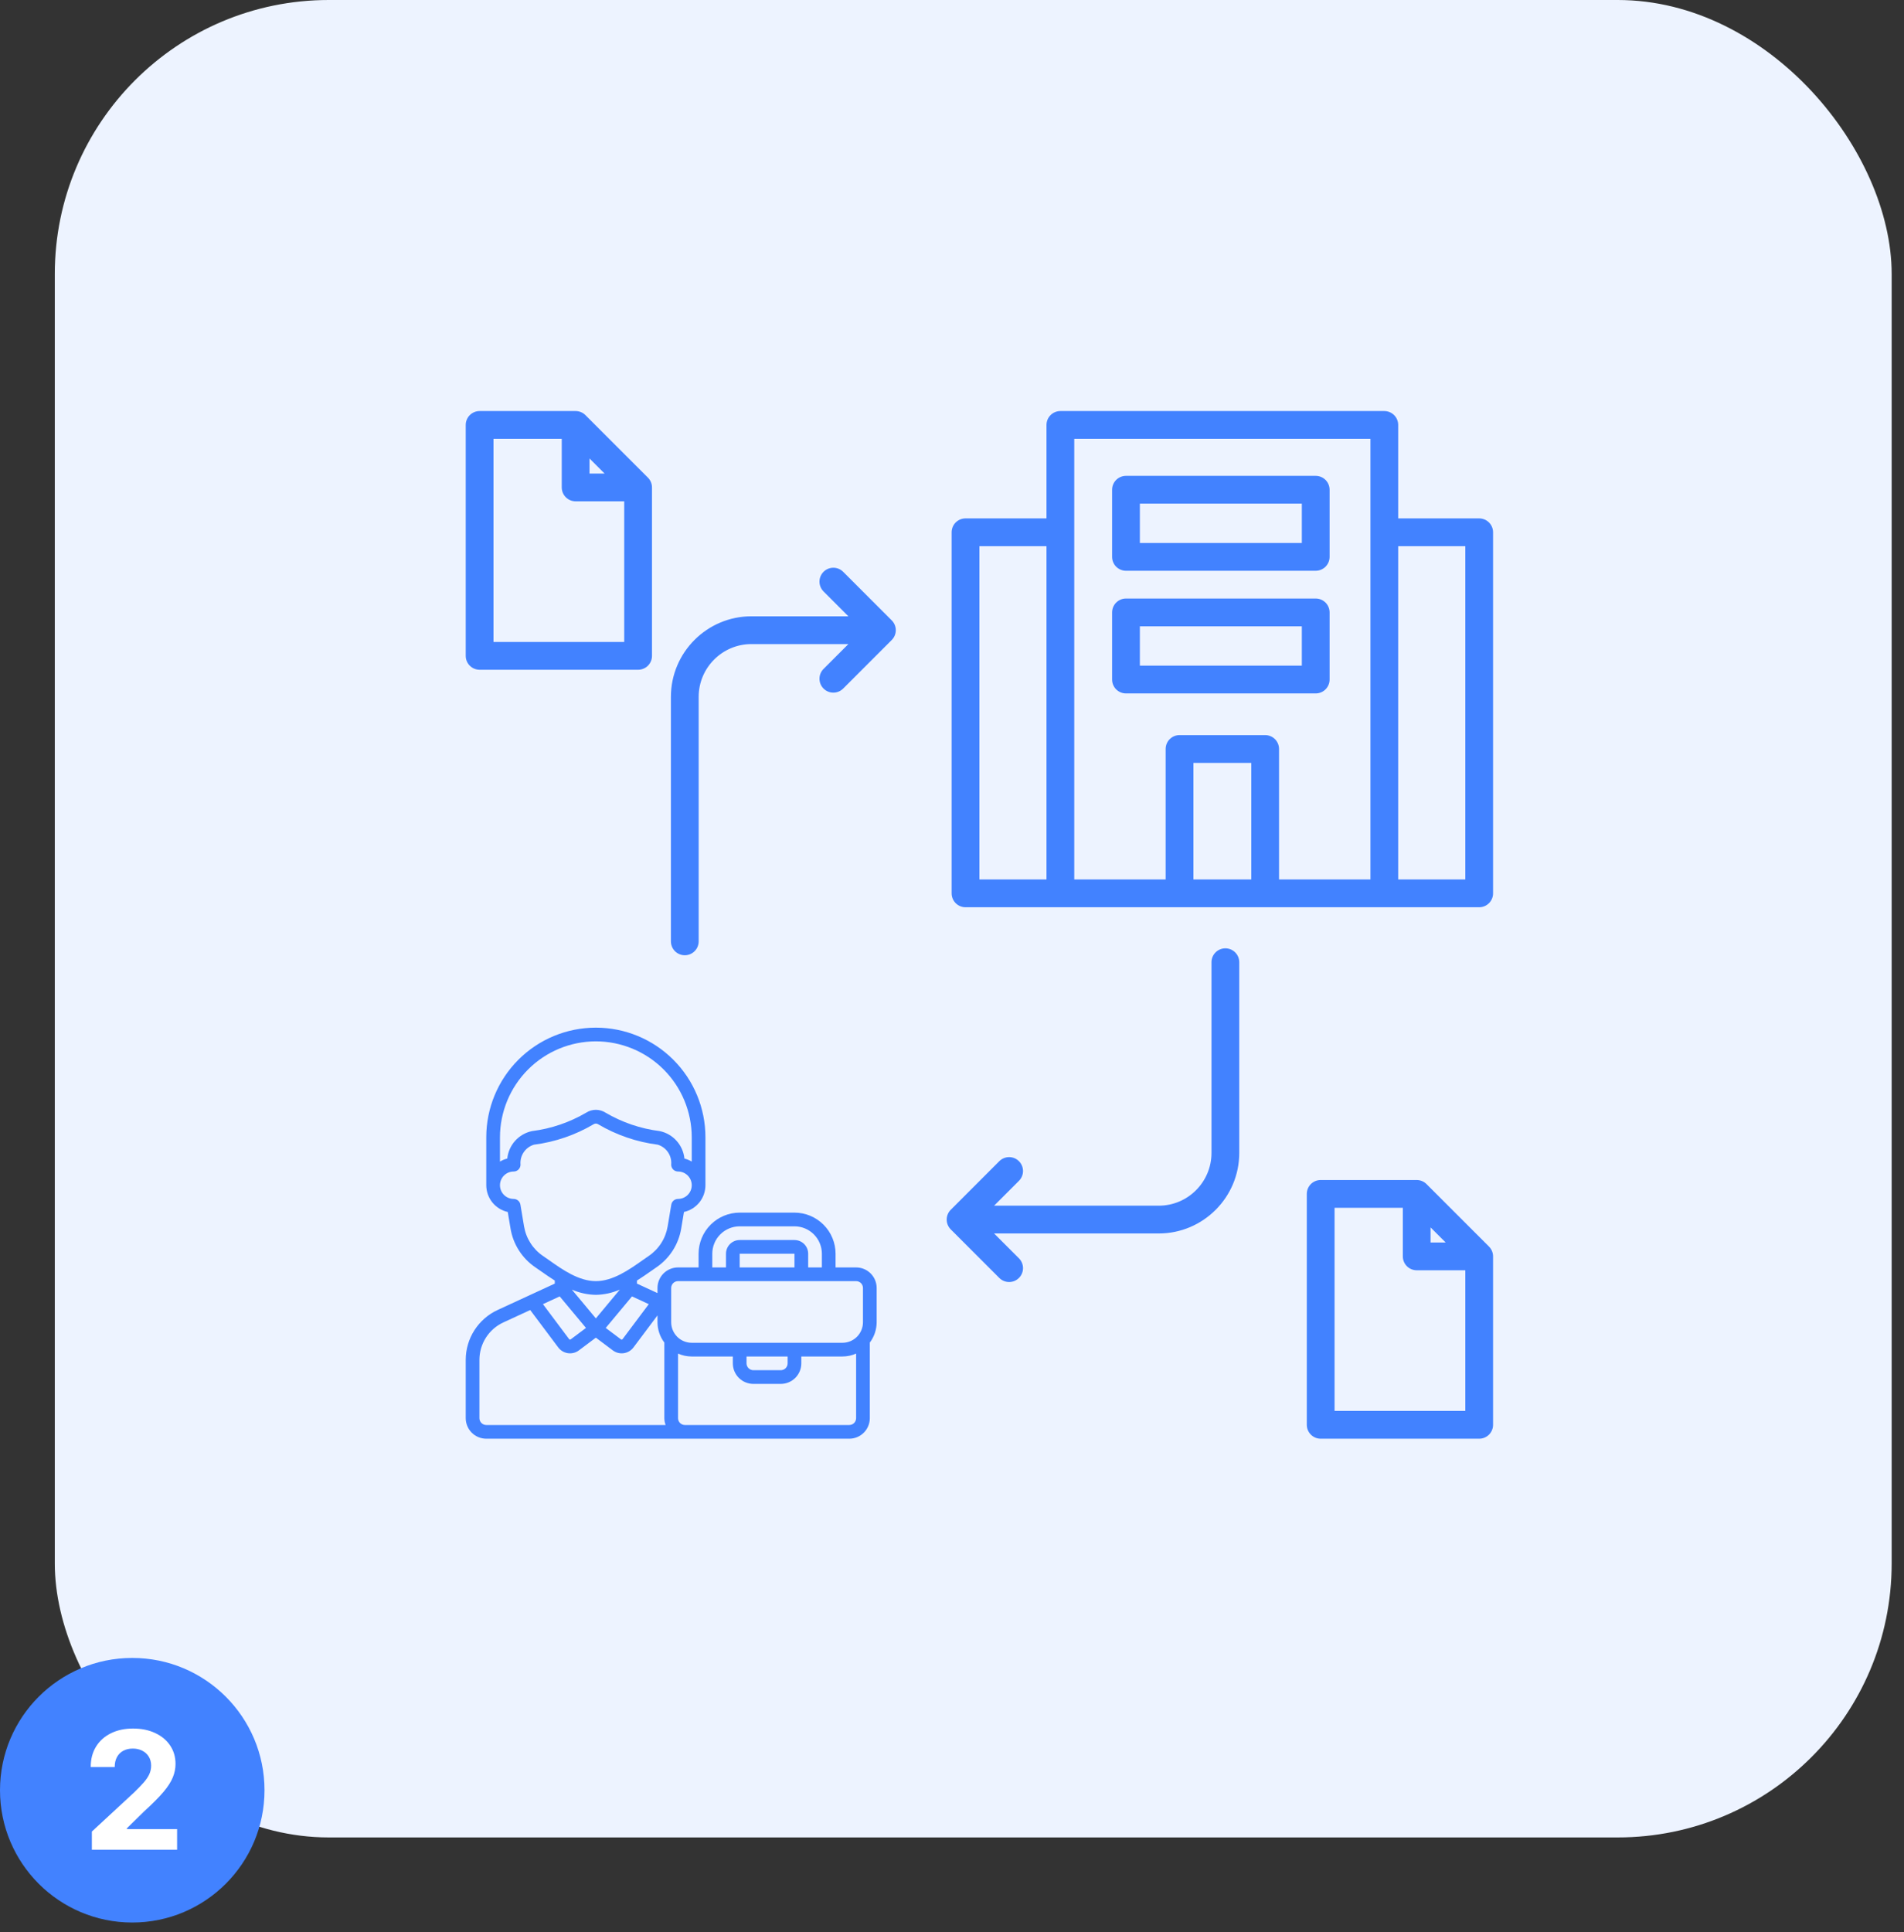
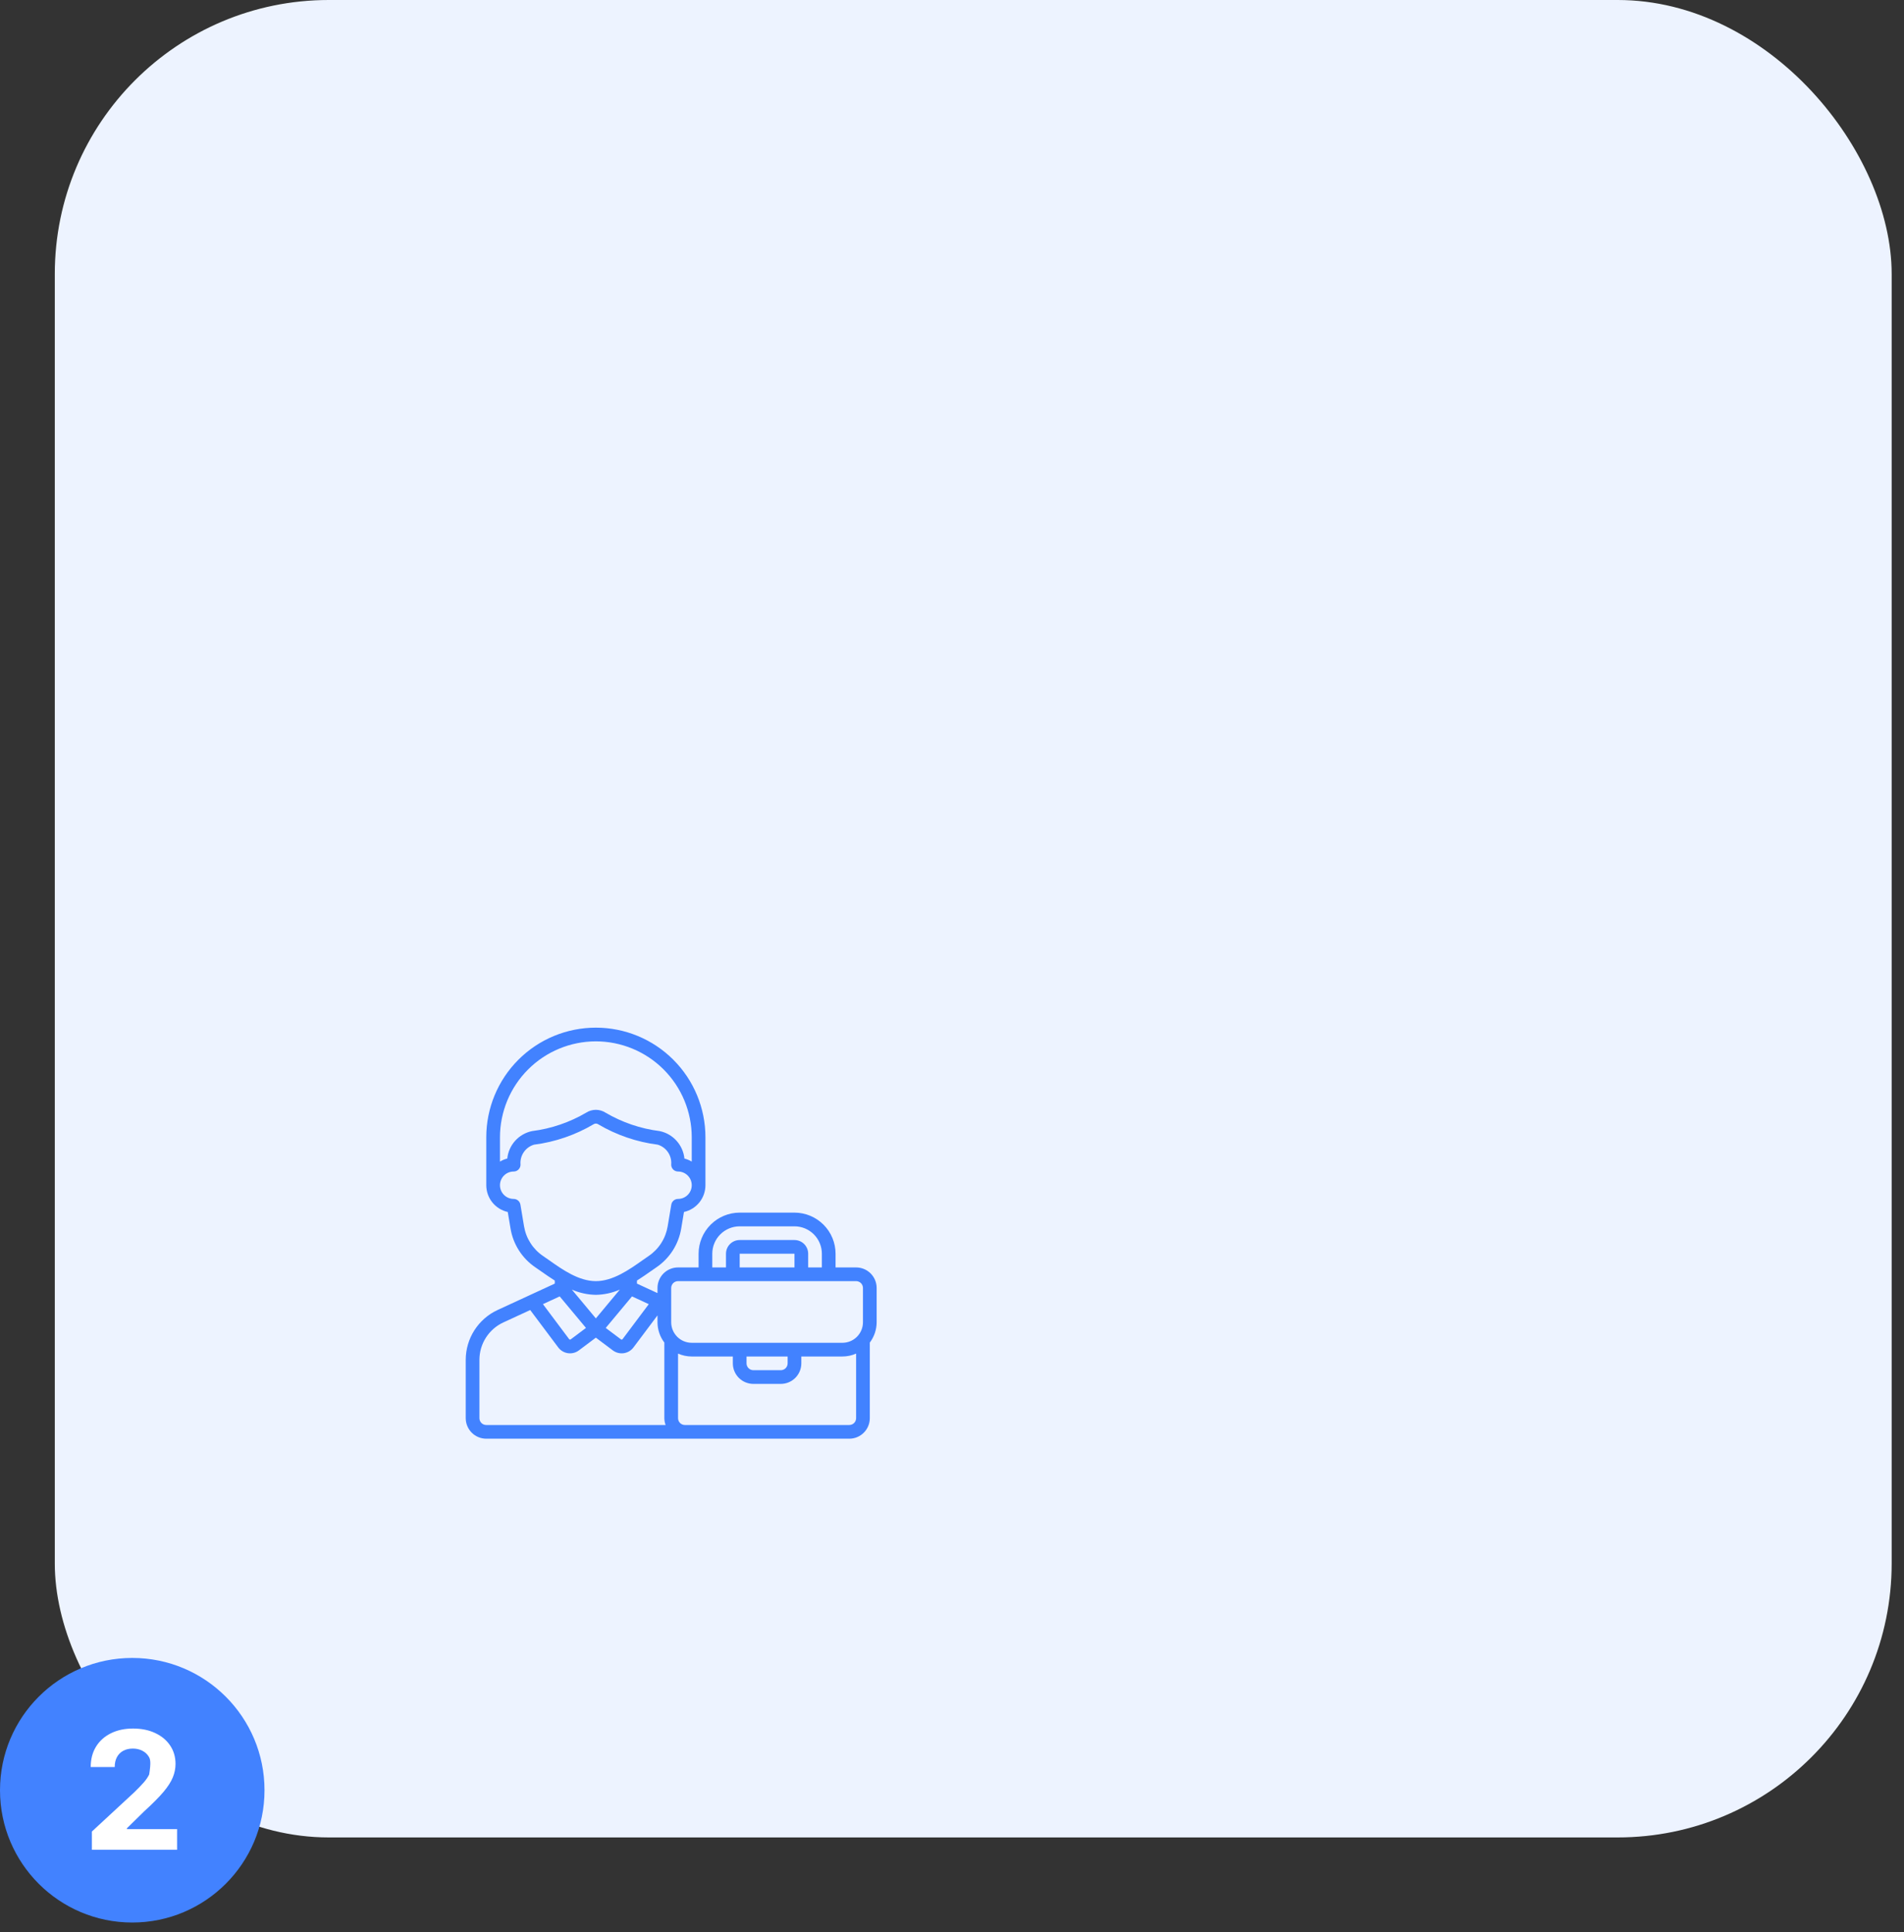
<svg xmlns="http://www.w3.org/2000/svg" width="139" height="141" viewBox="0 0 139 141" fill="none">
  <rect x="0" y="0" width="139" height="141" fill="#333333" stroke="none" />
  <rect x="4" width="134.1" height="134.1" rx="20" fill="#EDF3FF" />
  <circle cx="9.655" cy="130.655" r="9.655" fill="#4282FF" />
-   <path d="M6.707 135V133.67L9.814 130.794C10.078 130.538 10.3 130.308 10.479 130.104C10.661 129.899 10.798 129.699 10.892 129.503C10.986 129.304 11.033 129.089 11.033 128.859C11.033 128.604 10.974 128.384 10.858 128.199C10.742 128.011 10.582 127.868 10.381 127.768C10.179 127.666 9.95 127.615 9.695 127.615C9.428 127.615 9.195 127.669 8.996 127.777C8.797 127.885 8.643 128.04 8.536 128.241C8.428 128.443 8.374 128.683 8.374 128.962H6.622C6.622 128.391 6.751 127.895 7.01 127.474C7.268 127.054 7.631 126.729 8.097 126.499C8.562 126.268 9.099 126.153 9.707 126.153C10.332 126.153 10.876 126.264 11.339 126.486C11.805 126.705 12.168 127.009 12.426 127.398C12.685 127.787 12.814 128.233 12.814 128.736C12.814 129.065 12.749 129.391 12.618 129.712C12.49 130.033 12.261 130.389 11.932 130.781C11.602 131.17 11.138 131.638 10.538 132.183L9.264 133.432V133.491H12.929V135H6.707Z" fill="white" />
+   <path d="M6.707 135V133.67L9.814 130.794C10.078 130.538 10.3 130.308 10.479 130.104C10.661 129.899 10.798 129.699 10.892 129.503C11.033 128.604 10.974 128.384 10.858 128.199C10.742 128.011 10.582 127.868 10.381 127.768C10.179 127.666 9.95 127.615 9.695 127.615C9.428 127.615 9.195 127.669 8.996 127.777C8.797 127.885 8.643 128.04 8.536 128.241C8.428 128.443 8.374 128.683 8.374 128.962H6.622C6.622 128.391 6.751 127.895 7.01 127.474C7.268 127.054 7.631 126.729 8.097 126.499C8.562 126.268 9.099 126.153 9.707 126.153C10.332 126.153 10.876 126.264 11.339 126.486C11.805 126.705 12.168 127.009 12.426 127.398C12.685 127.787 12.814 128.233 12.814 128.736C12.814 129.065 12.749 129.391 12.618 129.712C12.49 130.033 12.261 130.389 11.932 130.781C11.602 131.17 11.138 131.638 10.538 132.183L9.264 133.432V133.491H12.929V135H6.707Z" fill="white" />
  <g clip-path="url(#clip0_303_33)">
-     <path d="M107.986 37.834H102.074V31.014C102.074 30.88 102.048 30.749 101.997 30.626C101.946 30.503 101.871 30.391 101.777 30.297C101.683 30.203 101.571 30.128 101.448 30.077C101.325 30.026 101.193 30 101.06 30H77.412C77.279 30 77.147 30.026 77.024 30.077C76.901 30.128 76.789 30.203 76.695 30.297C76.601 30.391 76.526 30.503 76.475 30.626C76.424 30.749 76.398 30.88 76.398 31.014V37.834H70.486C70.353 37.834 70.221 37.861 70.098 37.911C69.975 37.962 69.864 38.037 69.769 38.131C69.675 38.225 69.601 38.337 69.55 38.46C69.499 38.583 69.473 38.715 69.473 38.848V65.2C69.473 65.333 69.499 65.464 69.55 65.587C69.601 65.71 69.675 65.822 69.769 65.916C69.864 66.01 69.975 66.085 70.098 66.136C70.221 66.187 70.353 66.213 70.486 66.213H107.986C108.12 66.213 108.251 66.187 108.374 66.136C108.497 66.085 108.609 66.01 108.703 65.916C108.797 65.822 108.872 65.71 108.923 65.587C108.974 65.464 109 65.333 109 65.2V38.848C109 38.715 108.974 38.583 108.923 38.46C108.872 38.337 108.797 38.225 108.703 38.131C108.609 38.037 108.497 37.962 108.374 37.911C108.251 37.861 108.12 37.834 107.986 37.834ZM100.047 32.027V64.186H93.375V54.662C93.375 54.529 93.349 54.397 93.298 54.274C93.247 54.151 93.172 54.039 93.078 53.945C92.984 53.851 92.872 53.777 92.749 53.726C92.626 53.675 92.494 53.649 92.361 53.649H86.111C85.978 53.649 85.846 53.675 85.723 53.726C85.6 53.777 85.489 53.851 85.394 53.945C85.3 54.039 85.226 54.151 85.175 54.274C85.124 54.397 85.098 54.529 85.098 54.662V64.186H78.425V32.027H100.047ZM91.347 64.186H87.124V55.676H91.347V64.186ZM71.5 39.861H76.398V64.186H71.5V39.861ZM106.973 64.186H102.074V39.861H106.973V64.186ZM82.201 41.656H96.052C96.185 41.656 96.317 41.629 96.44 41.578C96.563 41.527 96.675 41.453 96.769 41.359C96.863 41.264 96.938 41.153 96.989 41.03C97.04 40.907 97.066 40.775 97.066 40.642V35.743C97.066 35.61 97.04 35.478 96.989 35.355C96.938 35.232 96.863 35.12 96.769 35.026C96.675 34.932 96.563 34.857 96.44 34.806C96.317 34.756 96.185 34.729 96.052 34.729H82.201C82.068 34.729 81.936 34.756 81.813 34.806C81.69 34.857 81.579 34.932 81.484 35.026C81.39 35.12 81.316 35.232 81.265 35.355C81.214 35.478 81.188 35.61 81.188 35.743V40.642C81.188 40.775 81.214 40.907 81.265 41.03C81.316 41.153 81.39 41.264 81.484 41.359C81.579 41.453 81.69 41.527 81.813 41.578C81.936 41.629 82.068 41.656 82.201 41.656ZM83.215 36.756H95.039V39.628H83.215V36.756ZM82.201 50.608H96.052C96.185 50.608 96.317 50.582 96.44 50.531C96.563 50.48 96.675 50.406 96.769 50.311C96.863 50.217 96.938 50.105 96.989 49.983C97.04 49.859 97.066 49.728 97.066 49.595V44.696C97.066 44.562 97.04 44.431 96.989 44.308C96.938 44.185 96.863 44.073 96.769 43.979C96.675 43.885 96.563 43.81 96.44 43.759C96.317 43.708 96.185 43.682 96.052 43.682H82.201C82.068 43.682 81.936 43.708 81.813 43.759C81.69 43.81 81.579 43.885 81.484 43.979C81.39 44.073 81.316 44.185 81.265 44.308C81.214 44.431 81.188 44.562 81.188 44.696V49.595C81.188 49.728 81.214 49.859 81.265 49.983C81.316 50.105 81.39 50.217 81.484 50.311C81.579 50.406 81.69 50.48 81.813 50.531C81.936 50.582 82.068 50.608 82.201 50.608ZM83.215 45.709H95.039V48.581H83.215V45.709ZM48.979 68.704V50.857C48.979 47.616 51.616 44.979 54.857 44.979H61.936L60.122 43.165C59.726 42.769 59.726 42.128 60.122 41.732C60.518 41.336 61.159 41.336 61.555 41.732L65.1 45.276C65.194 45.37 65.269 45.482 65.32 45.605C65.371 45.728 65.397 45.859 65.397 45.993C65.397 46.126 65.371 46.257 65.32 46.38C65.269 46.503 65.194 46.615 65.1 46.709L61.555 50.254C61.357 50.451 61.098 50.55 60.839 50.55C60.579 50.55 60.32 50.451 60.122 50.254C60.028 50.159 59.953 50.048 59.902 49.925C59.851 49.802 59.825 49.67 59.825 49.537C59.825 49.404 59.851 49.272 59.902 49.149C59.953 49.026 60.028 48.914 60.122 48.82L61.936 47.006H54.857C52.733 47.006 51.006 48.734 51.006 50.857V68.704C51.006 68.972 50.899 69.23 50.709 69.42C50.519 69.61 50.261 69.717 49.992 69.717C49.724 69.717 49.466 69.61 49.276 69.42C49.086 69.23 48.979 68.972 48.979 68.704ZM90.471 70.224V84.143C90.471 87.384 87.834 90.021 84.593 90.021H72.573L74.387 91.835C74.482 91.929 74.556 92.041 74.607 92.164C74.658 92.287 74.684 92.419 74.684 92.552C74.684 92.685 74.658 92.817 74.607 92.94C74.556 93.063 74.482 93.174 74.387 93.268C74.189 93.466 73.93 93.565 73.671 93.565C73.412 93.565 73.152 93.466 72.954 93.268L69.41 89.724C69.316 89.63 69.241 89.518 69.19 89.395C69.139 89.272 69.113 89.141 69.113 89.007C69.113 88.874 69.139 88.743 69.19 88.62C69.241 88.497 69.316 88.385 69.41 88.291L72.954 84.746C73.35 84.35 73.992 84.35 74.387 84.746C74.783 85.142 74.783 85.784 74.387 86.18L72.573 87.994H84.593C86.717 87.994 88.444 86.266 88.444 84.143V70.224C88.444 69.664 88.898 69.211 89.457 69.211C90.017 69.211 90.471 69.664 90.471 70.224ZM35.014 48.88H46.584C46.717 48.88 46.849 48.854 46.972 48.803C47.095 48.752 47.207 48.678 47.301 48.584C47.395 48.489 47.47 48.378 47.521 48.255C47.572 48.132 47.598 48 47.598 47.867V35.574C47.598 35.305 47.491 35.048 47.301 34.858L42.74 30.297C42.646 30.203 42.534 30.128 42.411 30.077C42.288 30.026 42.157 30 42.024 30H35.014C34.88 30 34.749 30.026 34.626 30.077C34.503 30.128 34.391 30.203 34.297 30.297C34.203 30.391 34.128 30.503 34.077 30.626C34.026 30.749 34 30.88 34 31.014V47.867C34 48 34.026 48.132 34.077 48.255C34.128 48.378 34.203 48.489 34.297 48.584C34.391 48.678 34.503 48.752 34.626 48.803C34.749 48.854 34.88 48.88 35.014 48.88ZM43.037 33.46L44.138 34.561H43.037V33.46ZM36.027 32.027H41.01V35.574C41.01 35.707 41.036 35.839 41.087 35.962C41.138 36.085 41.213 36.197 41.307 36.291C41.401 36.385 41.513 36.46 41.636 36.511C41.759 36.562 41.891 36.588 42.024 36.588H45.571V46.853H36.027V32.027ZM104.142 86.417C104.048 86.322 103.936 86.248 103.813 86.197C103.69 86.146 103.559 86.12 103.426 86.12H96.416C96.283 86.12 96.151 86.146 96.028 86.197C95.905 86.248 95.793 86.322 95.699 86.416C95.605 86.511 95.53 86.622 95.479 86.745C95.428 86.868 95.402 87 95.402 87.133V103.986C95.402 104.12 95.428 104.251 95.479 104.374C95.53 104.497 95.605 104.609 95.699 104.703C95.793 104.797 95.905 104.872 96.028 104.923C96.151 104.974 96.283 105 96.416 105H107.986C108.12 105 108.251 104.974 108.374 104.923C108.497 104.872 108.609 104.797 108.703 104.703C108.797 104.609 108.872 104.497 108.923 104.374C108.974 104.251 109 104.12 109 103.986V91.694C109 91.425 108.893 91.167 108.703 90.977L104.142 86.417ZM104.439 89.58L105.54 90.68H104.439V89.58ZM97.429 102.973V88.147H102.412V91.694C102.412 91.827 102.438 91.959 102.489 92.082C102.54 92.205 102.615 92.317 102.709 92.411C102.803 92.505 102.915 92.579 103.038 92.63C103.161 92.681 103.293 92.707 103.426 92.707H106.973V102.973H97.429Z" fill="#4282FF" />
    <g clip-path="url(#clip1_303_33)">
      <path d="M62.5 92.5H61V91.5C60.999 90.705 60.683 89.942 60.12 89.38C59.558 88.817 58.795 88.501 58 88.5H54C53.205 88.501 52.442 88.817 51.88 89.38C51.317 89.942 51.001 90.705 51 91.5V92.5H49.5C49.102 92.5 48.721 92.658 48.439 92.939C48.158 93.221 48 93.602 48 94V94.373L46.5 93.68V93.458C46.85 93.237 47.176 93.011 47.469 92.805C47.627 92.694 47.777 92.588 47.919 92.493C48.396 92.168 48.803 91.751 49.114 91.266C49.425 90.78 49.634 90.236 49.73 89.668L49.932 88.453C50.377 88.354 50.774 88.107 51.059 87.752C51.344 87.397 51.499 86.955 51.5 86.5V83C51.5 80.878 50.657 78.843 49.157 77.343C47.657 75.843 45.622 75 43.5 75C41.378 75 39.343 75.843 37.843 77.343C36.343 78.843 35.5 80.878 35.5 83V86.5C35.501 86.955 35.656 87.397 35.941 87.752C36.227 88.107 36.624 88.354 37.069 88.453L37.272 89.667C37.367 90.236 37.577 90.78 37.888 91.265C38.199 91.751 38.605 92.168 39.083 92.493C39.223 92.588 39.373 92.692 39.532 92.804C39.85 93.031 40.173 93.249 40.502 93.458V93.68L36.324 95.608C35.631 95.929 35.044 96.442 34.633 97.085C34.221 97.728 34.002 98.476 34 99.24V103.5C34 103.898 34.158 104.279 34.439 104.561C34.721 104.842 35.102 105 35.5 105H62C62.398 105 62.779 104.842 63.061 104.561C63.342 104.279 63.5 103.898 63.5 103.5V97.984C63.823 97.557 63.998 97.036 64 96.5V94C64 93.602 63.842 93.221 63.561 92.939C63.279 92.658 62.898 92.5 62.5 92.5ZM52 91.5C52 90.97 52.211 90.461 52.586 90.086C52.961 89.711 53.47 89.5 54 89.5H58C58.53 89.5 59.039 89.711 59.414 90.086C59.789 90.461 60 90.97 60 91.5V92.5H59V91.5C59 91.235 58.895 90.98 58.707 90.793C58.52 90.605 58.265 90.5 58 90.5H54C53.735 90.5 53.48 90.605 53.293 90.793C53.105 90.98 53 91.235 53 91.5V92.5H52V91.5ZM58 92.5H54V91.5H58V92.5ZM49 94C49 93.867 49.053 93.74 49.146 93.646C49.24 93.553 49.367 93.5 49.5 93.5H62.5C62.633 93.5 62.76 93.553 62.854 93.646C62.947 93.74 63 93.867 63 94V96.5C63 96.898 62.842 97.279 62.561 97.561C62.279 97.842 61.898 98 61.5 98H50.5C50.102 98 49.721 97.842 49.439 97.561C49.158 97.279 49 96.898 49 96.5V94ZM54.5 99H57.5V99.5C57.5 99.633 57.447 99.76 57.354 99.854C57.26 99.947 57.133 100 57 100H55C54.867 100 54.74 99.947 54.646 99.854C54.553 99.76 54.5 99.633 54.5 99.5V99ZM40.861 94.615L42.779 96.915L41.66 97.754C41.644 97.763 41.624 97.767 41.605 97.765C41.586 97.762 41.568 97.753 41.554 97.739L39.636 95.179L40.861 94.615ZM43.5 96.219L41.75 94.119C42.303 94.36 42.897 94.49 43.5 94.5C44.103 94.49 44.698 94.36 45.25 94.118L43.5 96.219ZM46.139 94.615L47.364 95.18L45.445 97.74C45.432 97.755 45.414 97.764 45.395 97.766C45.376 97.769 45.356 97.765 45.34 97.755L44.221 96.916L46.139 94.615ZM43.5 76C45.356 76.002 47.135 76.74 48.448 78.052C49.76 79.365 50.498 81.144 50.5 83V84.775C50.334 84.675 50.154 84.601 49.966 84.555C49.917 84.072 49.716 83.617 49.391 83.257C49.067 82.896 48.636 82.649 48.16 82.55C46.762 82.374 45.414 81.914 44.198 81.2C43.989 81.067 43.747 80.997 43.5 80.997C43.253 80.997 43.011 81.067 42.802 81.2C41.586 81.914 40.238 82.374 38.839 82.55C38.364 82.649 37.934 82.896 37.609 83.256C37.284 83.616 37.083 84.07 37.034 84.552C36.846 84.6 36.666 84.675 36.5 84.775V83C36.502 81.144 37.24 79.365 38.552 78.052C39.865 76.74 41.644 76.002 43.5 76ZM39.642 91.663C39.277 91.416 38.966 91.096 38.729 90.725C38.491 90.353 38.331 89.938 38.258 89.502L37.993 87.918C37.974 87.801 37.913 87.695 37.823 87.618C37.733 87.542 37.618 87.5 37.5 87.5C37.235 87.5 36.98 87.395 36.793 87.207C36.605 87.02 36.5 86.765 36.5 86.5C36.5 86.235 36.605 85.98 36.793 85.793C36.98 85.605 37.235 85.5 37.5 85.5C37.633 85.5 37.76 85.447 37.854 85.354C37.947 85.26 38 85.133 38 85C37.971 84.681 38.052 84.362 38.231 84.097C38.409 83.831 38.674 83.635 38.98 83.542C40.518 83.346 42 82.839 43.335 82.05C43.384 82.017 43.441 82 43.5 82C43.559 82 43.617 82.017 43.666 82.05C45 82.838 46.482 83.346 48.02 83.541C48.326 83.635 48.59 83.831 48.769 84.096C48.948 84.362 49.029 84.681 49 85C49 85.133 49.053 85.26 49.146 85.354C49.24 85.447 49.367 85.5 49.5 85.5C49.765 85.5 50.02 85.605 50.207 85.793C50.395 85.98 50.5 86.235 50.5 86.5C50.5 86.765 50.395 87.02 50.207 87.207C50.02 87.395 49.765 87.5 49.5 87.5C49.382 87.5 49.267 87.542 49.177 87.618C49.087 87.695 49.026 87.801 49.007 87.918L48.742 89.503C48.669 89.938 48.509 90.354 48.271 90.725C48.033 91.097 47.723 91.416 47.358 91.663C47.212 91.763 47.058 91.871 46.892 91.987C45.937 92.661 44.747 93.5 43.5 93.5C42.253 93.5 41.063 92.661 40.108 91.987C39.944 91.871 39.788 91.761 39.642 91.663ZM35 103.5V99.24C35.001 98.667 35.166 98.106 35.474 97.624C35.783 97.141 36.223 96.757 36.742 96.516L38.708 95.609L40.755 98.34C40.926 98.568 41.18 98.718 41.463 98.759C41.745 98.799 42.032 98.726 42.26 98.555L43.5 97.625L44.74 98.555C44.969 98.726 45.255 98.799 45.537 98.759C45.819 98.718 46.074 98.568 46.245 98.34L48 96V96.5C48.002 97.036 48.177 97.557 48.5 97.984V103.5C48.502 103.671 48.533 103.84 48.592 104H35.5C35.367 104 35.24 103.947 35.146 103.854C35.053 103.76 35 103.633 35 103.5ZM62 104H50C49.867 104 49.74 103.947 49.646 103.854C49.553 103.76 49.5 103.633 49.5 103.5V98.788C49.815 98.927 50.156 99 50.5 99H53.5V99.5C53.5 99.898 53.658 100.279 53.939 100.561C54.221 100.842 54.602 101 55 101H57C57.398 101 57.779 100.842 58.061 100.561C58.342 100.279 58.5 99.898 58.5 99.5V99H61.5C61.844 99 62.185 98.927 62.5 98.788V103.5C62.5 103.633 62.447 103.76 62.354 103.854C62.26 103.947 62.133 104 62 104Z" fill="#4282FF" />
    </g>
  </g>
  <defs>
    <clipPath id="clip0_303_33">
      <rect width="75" height="75" fill="white" transform="translate(34 30)" />
    </clipPath>
    <clipPath id="clip1_303_33">
      <rect width="30" height="30" fill="white" transform="translate(34 75)" />
    </clipPath>
  </defs>
</svg>